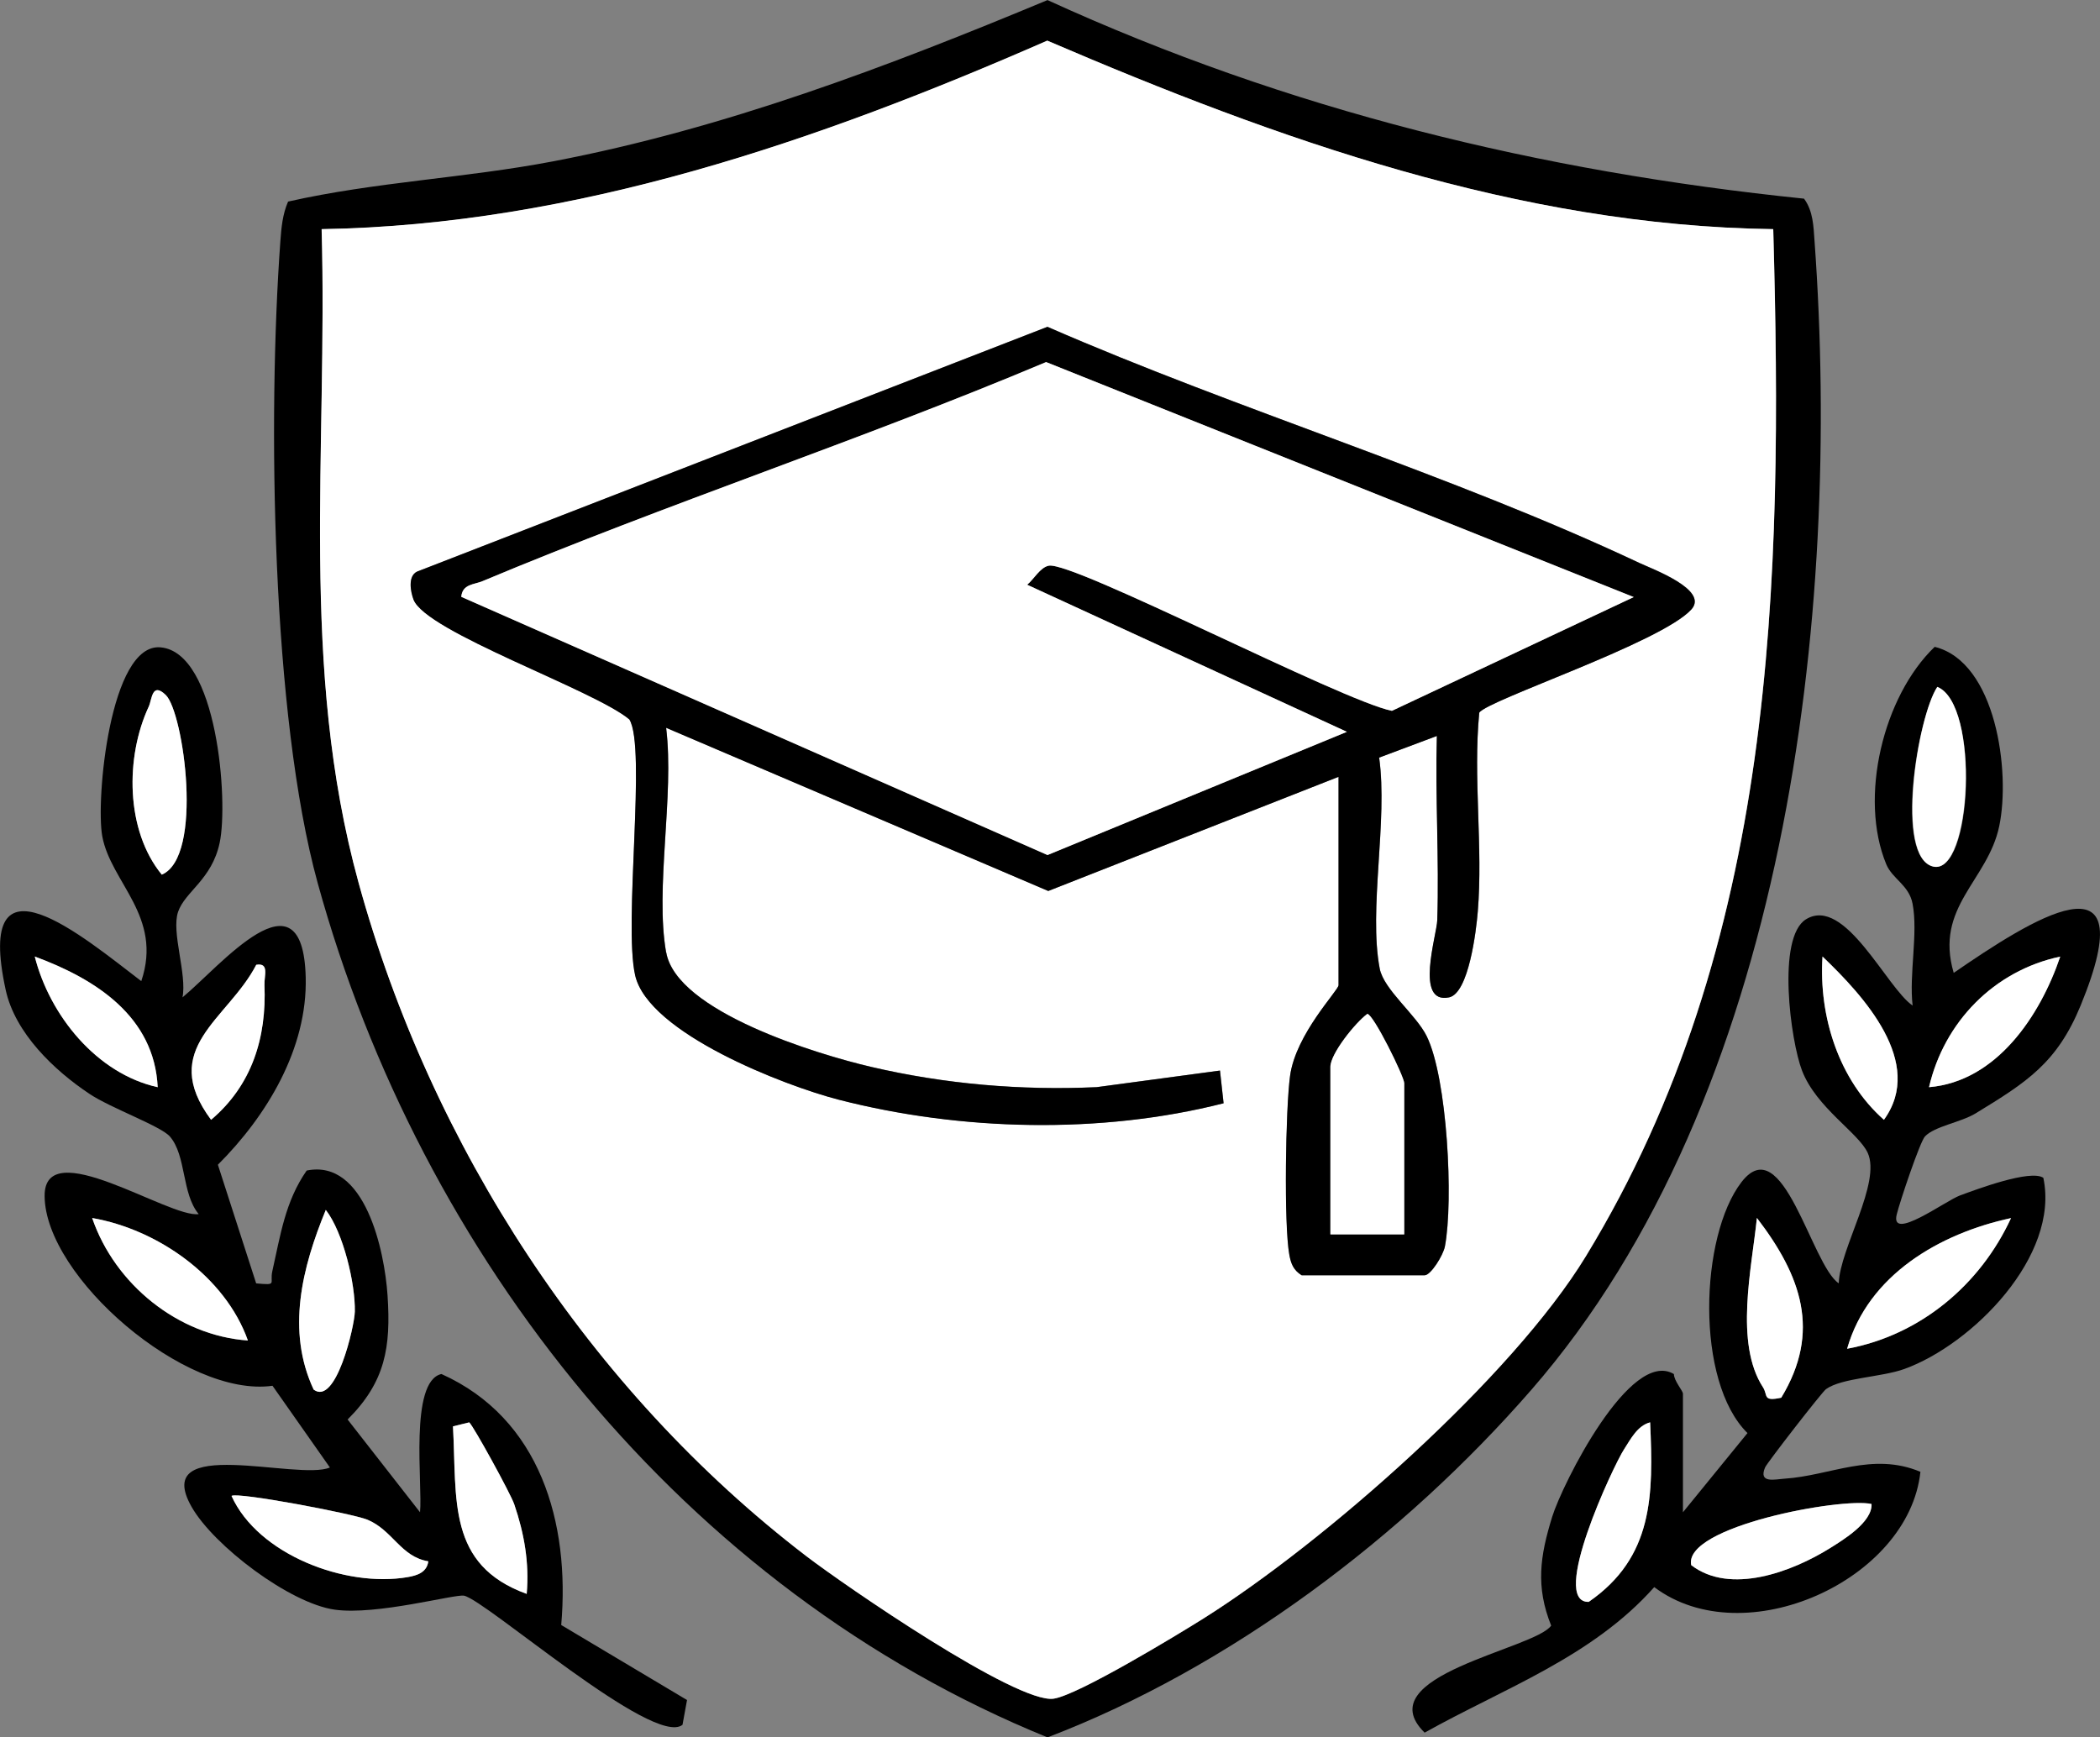
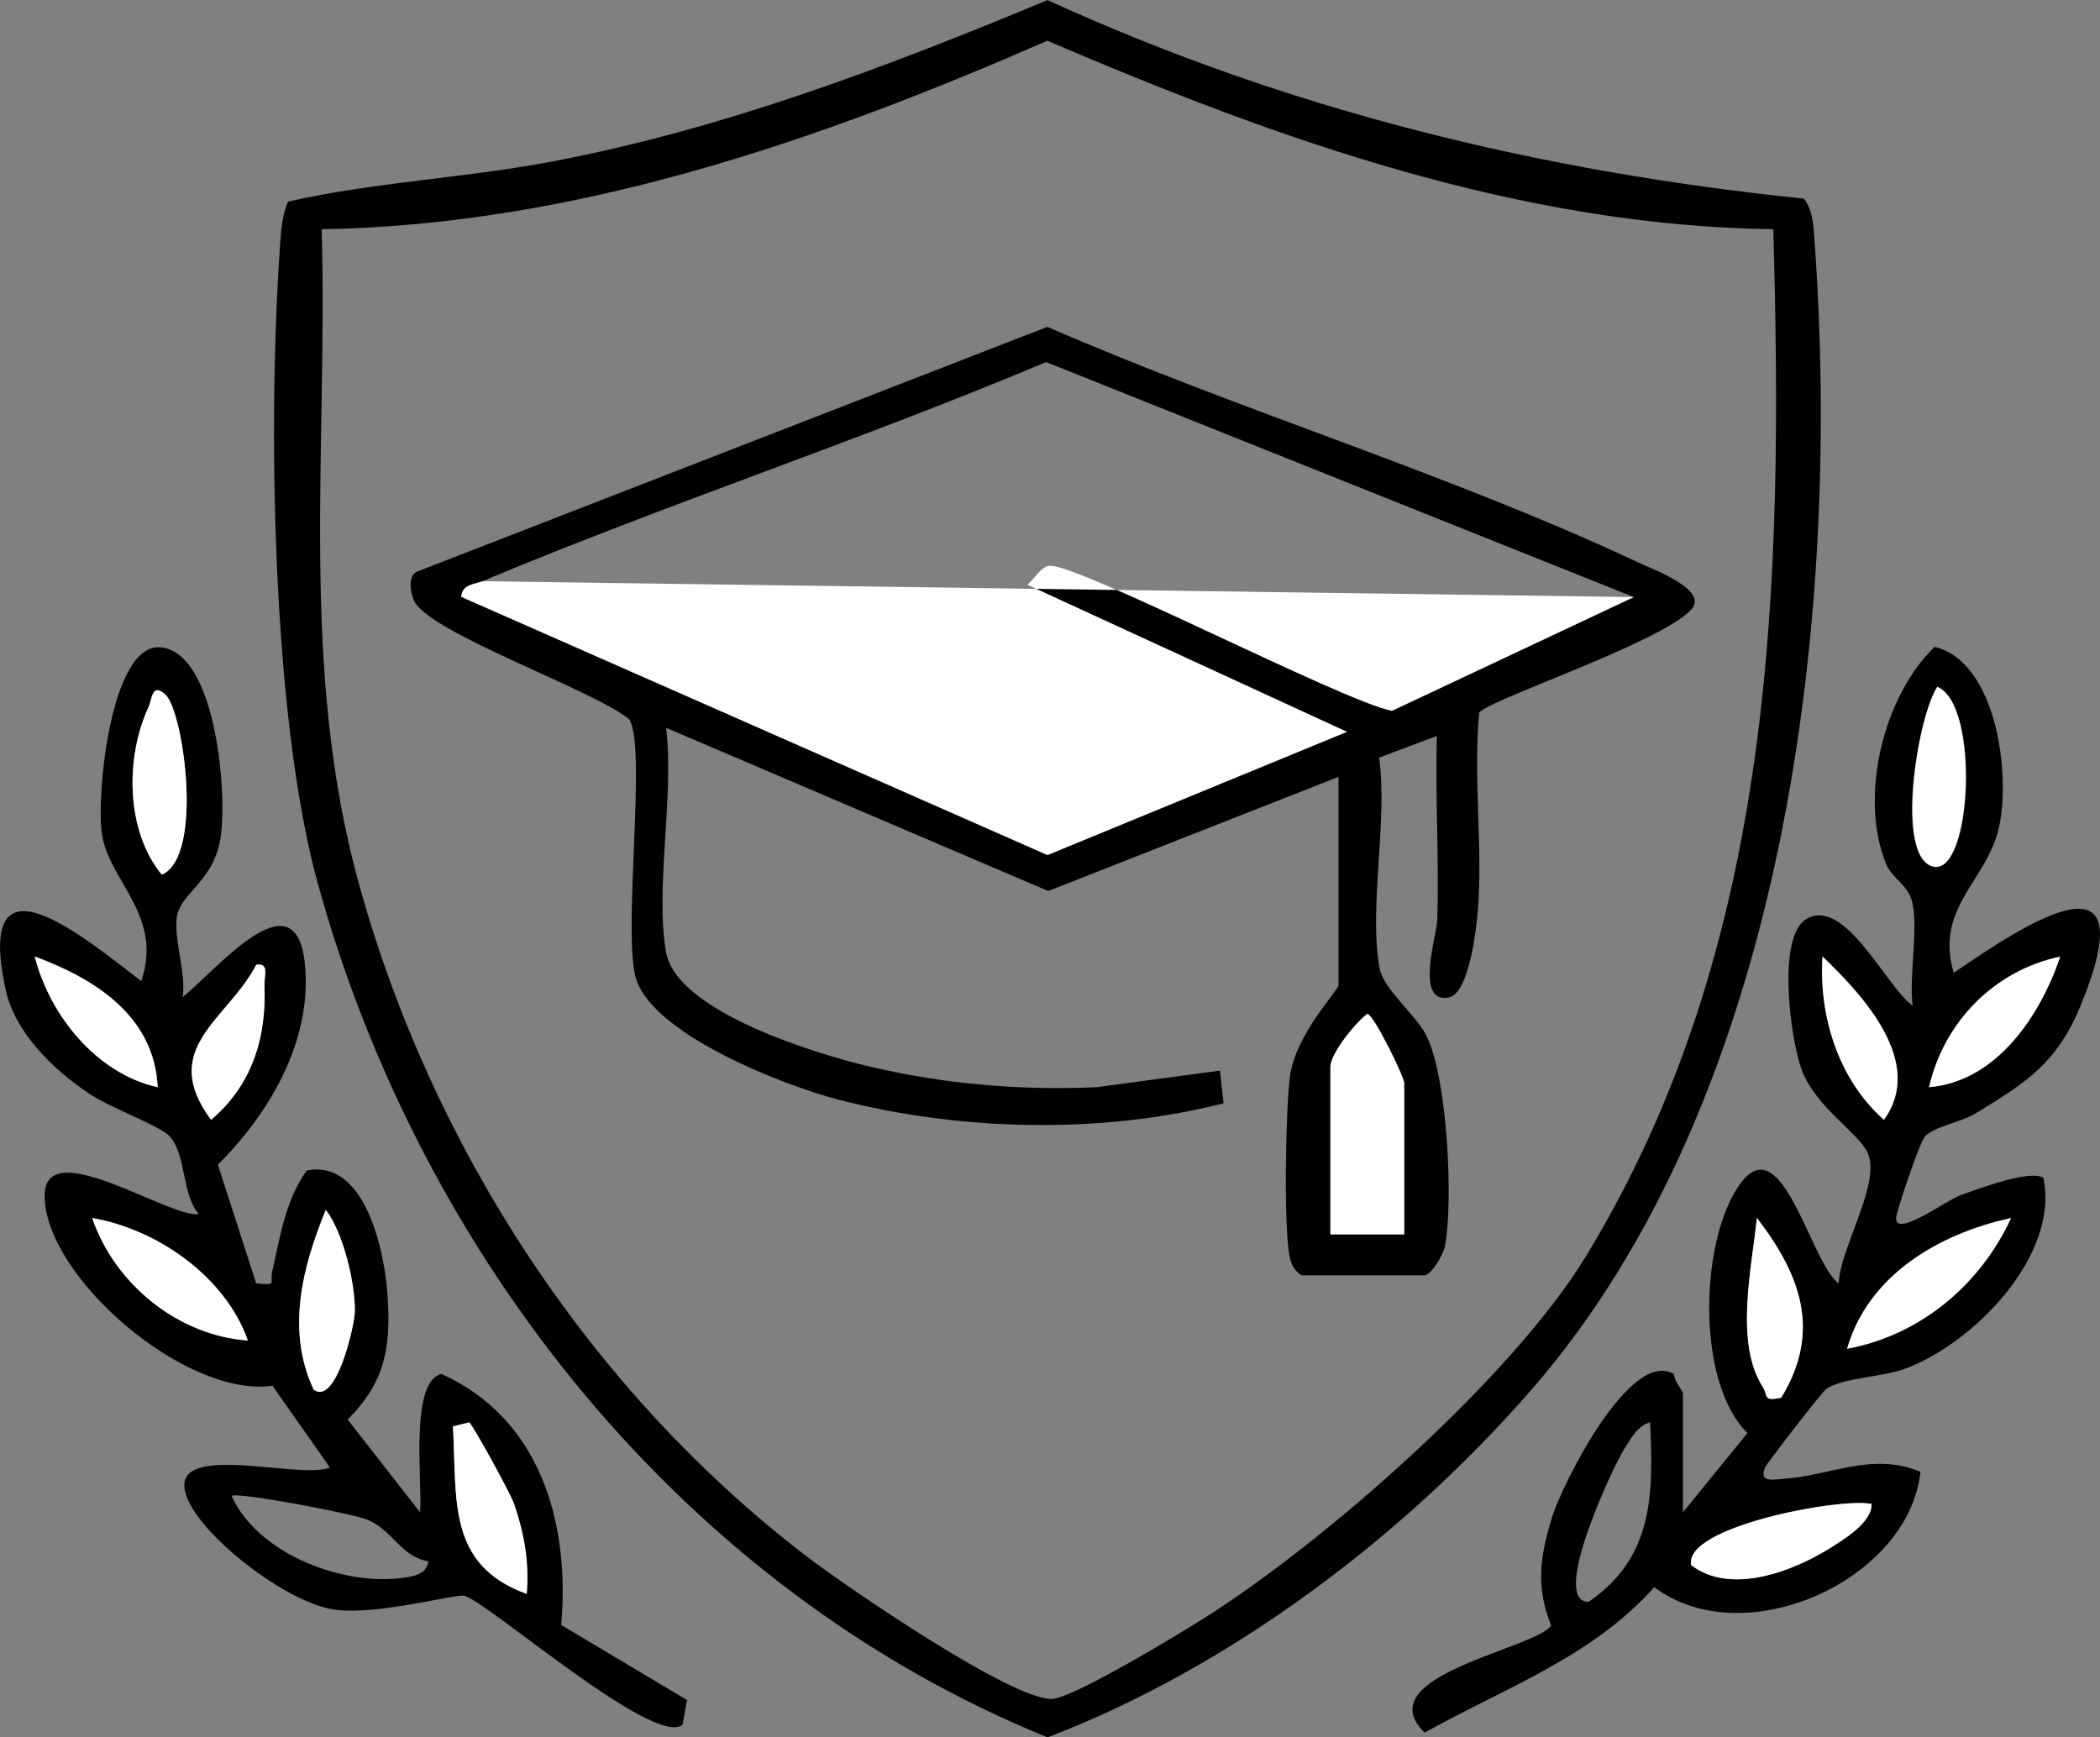
<svg xmlns="http://www.w3.org/2000/svg" width="168" height="139" viewBox="0 0 168 139" fill="none">
  <rect x="0" y="0" width="168" height="139" fill="#808080" stroke="none" />
  <g clip-path="url(#clip0_335_162)">
    <path d="M144.317 15.886C145.059 16.886 145.078 18.115 145.164 19.299C147.335 49.273 142.913 87.753 122.511 111.19C112.304 122.918 98.396 133.424 83.8 139C54.731 127.174 33.647 100.534 25.414 70.644C21.721 57.223 21.406 33.367 22.429 19.299C22.508 18.207 22.606 17.141 23.046 16.128C30.013 14.553 37.203 14.252 44.228 12.912C57.946 10.297 70.974 5.348 83.8 0.007C103.047 8.813 123.233 13.729 144.317 15.893V15.886ZM141.857 18.338C121.534 18.07 102.168 11.146 83.787 3.256C65.47 11.277 46.019 18.004 25.735 18.338C26.234 36.074 23.938 53.346 28.694 70.638C34.493 91.714 47.181 111.235 64.513 124.506C67.55 126.834 81.366 136.339 84.298 135.908C86.246 135.62 94.112 130.854 96.277 129.495C105.96 123.395 120.976 110.196 126.88 100.501C142.074 75.554 142.658 46.743 141.864 18.344L141.857 18.338Z" fill="black" />
    <path d="M134.641 120.983L139.798 114.654C135.599 110.51 135.993 98.906 139.312 94.584C142.632 90.263 144.915 101.22 147.099 102.671C147.184 99.899 150.517 94.624 149.415 92.231C148.674 90.623 145.315 88.629 144.167 85.667C143.248 83.301 142.12 74.992 144.482 73.547C147.591 71.638 150.95 79.064 153.01 80.45C152.715 77.946 153.463 74.658 153.003 72.291C152.715 70.808 151.39 70.317 150.904 69.153C148.693 63.825 150.648 55.706 154.775 51.751C159.682 52.967 160.856 61.74 159.937 66.107C159.019 70.474 154.742 72.553 156.297 77.835C162.306 73.704 171.726 67.598 166.452 80.444C164.556 85.059 162.122 86.589 158.055 89.073C156.848 89.805 154.781 90.1 154.001 90.917C153.6 91.329 151.967 96.206 151.737 97.167C151.199 99.363 155.634 96.075 156.782 95.65C158.14 95.147 162.437 93.538 163.467 94.231C164.792 100.481 157.799 107.561 152.341 109.529C150.504 110.189 147.342 110.235 146.082 111.137C145.761 111.366 141.366 117.034 141.208 117.4C140.651 118.714 142.015 118.348 142.763 118.302C146.417 118.067 149.782 116.138 153.633 117.753C152.721 126.415 139.548 132.397 132.339 126.978C127.373 132.574 120.314 135.071 113.97 138.621C109.319 134.058 122.781 131.946 124.093 130.057C122.846 126.938 123.194 124.519 124.178 121.342C124.972 118.773 130.417 107.842 133.913 109.934C133.913 110.47 134.635 111.268 134.635 111.503V120.983H134.641ZM154.985 54.954C153.404 57.334 151.521 68.598 154.657 69.33C157.792 70.062 158.402 56.334 154.985 54.954ZM145.8 76.528C145.492 81.326 147.106 86.399 150.714 89.59C154.027 85.02 149.087 79.672 145.8 76.528ZM164.818 76.534C159.505 77.659 155.522 81.79 154.322 86.981C159.741 86.524 163.224 81.241 164.818 76.534ZM142.5 111.824C145.702 106.541 144.101 102.07 140.552 97.441C140.145 101.449 138.748 107.463 141.038 110.987C141.457 111.628 140.985 112.151 142.5 111.824ZM160.882 97.454C155.194 98.677 149.454 101.985 147.768 107.908C153.653 106.822 158.429 102.776 160.882 97.454ZM132.011 113.791C130.987 114.066 130.449 115.132 129.925 115.949C129.091 117.23 123.922 128.226 127.097 128.154C132.28 124.572 132.273 119.616 132.011 113.785V113.791ZM149.723 120.329C147.368 119.786 134.641 122.12 135.297 125.219C138.427 127.625 143.38 125.742 146.391 123.866C147.46 123.199 149.789 121.793 149.723 120.329Z" fill="black" />
    <path d="M14.597 79.797C17.582 77.345 24.227 69.245 24.457 78.188C24.601 83.902 21.341 89.282 17.431 93.185L20.494 102.678C22.239 102.841 21.557 102.704 21.787 101.697C22.43 98.853 22.81 96.121 24.535 93.65C29.206 92.695 30.768 100.082 31.004 103.639C31.279 107.784 30.833 110.555 27.809 113.569L33.602 120.989C33.825 118.832 32.722 110.516 35.314 109.928C43.232 113.484 45.607 121.833 44.898 130.011L54.962 136.012L54.601 137.993C52.305 139.83 38.869 128.017 37.124 127.664C36.396 127.52 30.138 129.253 26.779 128.782C23.177 128.279 17.096 123.663 15.332 120.564C11.999 114.72 23.86 118.505 26.392 117.407L21.8 110.869C14.833 111.856 3.622 102.161 3.569 95.696C3.53 90.629 13.554 97.481 15.896 97.134C14.525 95.493 14.918 92.46 13.593 90.93C12.871 90.093 8.876 88.661 7.171 87.524C4.33 85.635 1.201 82.647 0.453 79.189C-2.073 67.539 6.698 74.985 11.303 78.496C13.049 73.318 8.863 70.618 8.181 66.905C7.649 64.008 8.791 51.45 12.832 51.79C17.398 52.176 18.277 64.12 17.575 67.421C16.945 70.383 14.813 71.317 14.249 72.945C13.685 74.573 14.977 77.94 14.597 79.81V79.797ZM13.265 55.608C12.15 54.523 12.163 55.961 11.9 56.53C10.018 60.57 10.044 66.441 12.944 69.977C16.316 68.539 14.682 56.994 13.265 55.608ZM12.616 86.981C12.347 81.339 7.676 78.332 2.782 76.528C3.976 81.241 7.741 85.903 12.616 86.981ZM20.501 77.188C18.231 81.581 12.629 83.856 16.886 89.59C20.153 86.831 21.334 83.013 21.157 78.809C21.124 78.071 21.57 77.005 20.501 77.188ZM25.093 111.176C26.877 112.51 28.36 106.103 28.386 104.94C28.439 102.704 27.468 98.605 26.064 96.801C24.168 101.409 22.889 106.463 25.093 111.176ZM19.832 107.247C18.015 102.135 12.609 98.356 7.374 97.448C9.185 102.743 14.249 106.855 19.832 107.247ZM37.538 113.798L36.239 114.118C36.567 119.976 35.747 125.206 42.136 127.52C42.353 125.029 41.94 122.696 41.139 120.349C40.857 119.518 37.879 114.086 37.538 113.798ZM34.264 124.912C32.066 124.552 31.424 122.427 29.396 121.584C28.222 121.094 18.959 119.342 18.526 119.682C20.652 124.389 27.658 127.03 32.605 126.18C33.379 126.049 34.153 125.801 34.271 124.912H34.264Z" fill="black" />
-     <path d="M141.858 18.337C142.652 46.736 142.068 75.554 126.874 100.494C120.97 110.189 105.96 123.395 96.271 129.488C94.106 130.848 86.247 135.613 84.292 135.901C81.36 136.339 67.544 126.827 64.507 124.5C47.174 111.229 34.487 91.708 28.688 70.631C23.932 53.339 26.228 36.061 25.729 18.331C46.007 17.998 65.464 11.264 83.78 3.249C102.162 11.14 121.528 18.063 141.851 18.331L141.858 18.337ZM53.295 76.201C52.39 71.082 53.964 63.623 53.295 58.223L83.866 71.278L107.089 62.145V78.816C107.089 79.234 103.671 82.699 103.212 86.066C102.857 88.674 102.713 97.977 103.153 100.39C103.284 101.122 103.487 101.612 104.137 102.024H113.977C114.469 102.024 115.46 100.435 115.597 99.716C116.293 96.081 115.794 86.262 114.141 82.895C113.295 81.176 110.703 79.175 110.382 77.489C109.477 72.756 111.044 65.636 110.336 60.609L114.954 58.877C114.817 63.773 115.145 68.715 114.987 73.612C114.948 74.835 113.157 80.372 115.932 79.79C117.506 79.463 118.103 74.455 118.228 72.919C118.654 67.761 117.841 62.211 118.346 57.013C118.976 56.013 132.923 51.404 135.317 48.75C136.734 47.181 132.181 45.514 131.145 45.03C116.096 37.944 99.125 32.831 83.8 26.143L33.365 45.73C32.617 46.102 32.847 47.325 33.083 47.952C34.047 50.548 47.575 55.209 50.356 57.556C51.727 59.805 49.877 73.88 50.815 78.018C51.865 82.666 62.814 86.87 67.072 87.968C76.866 90.492 88.084 90.76 97.891 88.263L97.603 85.647L87.736 86.975C81.661 87.249 75.613 86.733 69.696 85.353C65.379 84.347 54.135 80.934 53.302 76.194L53.295 76.201Z" fill="white" />
    <path d="M149.724 120.329C149.789 121.787 147.454 123.199 146.391 123.866C143.38 125.742 138.427 127.625 135.298 125.219C134.642 122.12 147.369 119.786 149.724 120.329Z" fill="white" />
    <path d="M160.882 97.454C158.429 102.769 153.646 106.816 147.769 107.908C149.461 101.985 155.201 98.677 160.882 97.454Z" fill="white" />
    <path d="M154.985 54.954C158.402 56.334 157.72 70.049 154.657 69.33C151.593 68.611 153.404 57.334 154.985 54.954Z" fill="white" />
-     <path d="M132.01 113.792C132.273 119.623 132.279 124.578 127.097 128.161C123.922 128.233 129.085 117.237 129.924 115.955C130.456 115.138 130.987 114.066 132.01 113.798V113.792Z" fill="white" />
    <path d="M164.819 76.534C163.224 81.241 159.741 86.524 154.322 86.981C155.523 81.791 159.505 77.659 164.819 76.534Z" fill="white" />
    <path d="M142.5 111.824C140.985 112.151 141.451 111.634 141.037 110.987C138.748 107.463 140.139 101.455 140.552 97.441C144.101 102.07 145.708 106.535 142.5 111.824Z" fill="white" />
    <path d="M145.801 76.528C149.087 79.672 154.027 85.02 150.714 89.59C147.106 86.399 145.492 81.326 145.801 76.528Z" fill="white" />
-     <path d="M34.264 124.912C34.146 125.801 33.372 126.049 32.598 126.18C27.645 127.03 20.645 124.382 18.52 119.682C18.959 119.348 28.222 121.1 29.39 121.584C31.417 122.428 32.06 124.552 34.257 124.912H34.264Z" fill="white" />
    <path d="M19.832 107.247C14.249 106.855 9.185 102.743 7.374 97.448C12.609 98.356 18.015 102.135 19.832 107.247Z" fill="white" />
    <path d="M37.537 113.798C37.878 114.086 40.857 119.518 41.139 120.349C41.939 122.696 42.352 125.029 42.136 127.52C35.746 125.206 36.56 119.976 36.238 114.118L37.537 113.798Z" fill="white" />
    <path d="M13.265 55.608C14.688 56.994 16.315 68.539 12.943 69.977C10.037 66.434 10.017 60.57 11.9 56.53C12.162 55.968 12.149 54.523 13.265 55.608Z" fill="white" />
    <path d="M25.093 111.176C22.889 106.463 24.168 101.409 26.064 96.8C27.461 98.605 28.432 102.71 28.386 104.94C28.36 106.103 26.877 112.51 25.093 111.176Z" fill="white" />
    <path d="M12.615 86.981C7.741 85.903 3.975 81.241 2.781 76.528C7.675 78.332 12.346 81.339 12.615 86.981Z" fill="white" />
    <path d="M20.501 77.188C21.57 77.011 21.124 78.07 21.157 78.809C21.334 83.013 20.153 86.831 16.886 89.59C12.629 83.856 18.231 81.575 20.501 77.188Z" fill="white" />
    <path d="M53.295 76.201C54.128 80.941 65.372 84.353 69.689 85.36C75.606 86.739 81.654 87.256 87.729 86.981L97.596 85.654L97.885 88.269C88.077 90.766 76.859 90.498 67.065 87.975C62.807 86.877 51.858 82.673 50.809 78.025C49.87 73.887 51.727 59.811 50.349 57.562C47.568 55.209 34.034 50.554 33.076 47.959C32.847 47.331 32.611 46.109 33.358 45.736L83.793 26.15C99.118 32.838 116.089 37.95 131.138 45.037C132.175 45.527 136.727 47.188 135.31 48.757C132.916 51.411 118.969 56.02 118.339 57.02C117.834 62.211 118.647 67.761 118.221 72.926C118.096 74.462 117.499 79.47 115.925 79.796C113.15 80.372 114.941 74.835 114.98 73.619C115.138 68.722 114.81 63.78 114.948 58.883L110.329 60.615C111.038 65.643 109.47 72.762 110.375 77.495C110.697 79.175 113.288 81.182 114.134 82.902C115.787 86.262 116.286 96.081 115.59 99.723C115.453 100.442 114.455 102.03 113.97 102.03H104.13C103.48 101.619 103.283 101.128 103.146 100.396C102.7 97.984 102.844 88.681 103.205 86.073C103.664 82.712 107.082 79.241 107.082 78.822V62.152L83.859 71.285L53.288 58.229C53.957 63.629 52.383 71.089 53.288 76.207L53.295 76.201ZM130.699 47.769L83.688 28.968C68.856 35.217 53.426 40.284 38.587 46.501C37.924 46.776 36.986 46.723 36.901 47.75L83.8 68.408L107.751 58.55L82.173 46.782C82.704 46.344 83.203 45.396 83.898 45.259C85.827 44.873 107.357 56.078 111.353 56.87L130.699 47.769ZM112.337 98.755V86.661C112.337 86.138 109.87 81.124 109.384 81.117C108.414 81.836 106.432 84.307 106.432 85.353V98.755H112.337Z" fill="black" />
-     <path d="M130.699 47.769L111.353 56.87C107.358 56.078 85.827 44.873 83.899 45.259C83.21 45.396 82.711 46.344 82.173 46.782L107.751 58.55L83.8 68.408L36.901 47.75C36.993 46.717 37.931 46.776 38.587 46.501C53.426 40.277 68.856 35.217 83.689 28.968L130.699 47.769Z" fill="white" />
+     <path d="M130.699 47.769L111.353 56.87C107.358 56.078 85.827 44.873 83.899 45.259C83.21 45.396 82.711 46.344 82.173 46.782L107.751 58.55L83.8 68.408L36.901 47.75C36.993 46.717 37.931 46.776 38.587 46.501L130.699 47.769Z" fill="white" />
    <path d="M112.337 98.755H106.433V85.353C106.433 84.308 108.414 81.836 109.385 81.117C109.87 81.13 112.337 86.138 112.337 86.661V98.755Z" fill="white" />
  </g>
  <defs>
    <clipPath id="clip0_335_162">
      <rect width="168" height="139" fill="white" />
    </clipPath>
  </defs>
</svg>